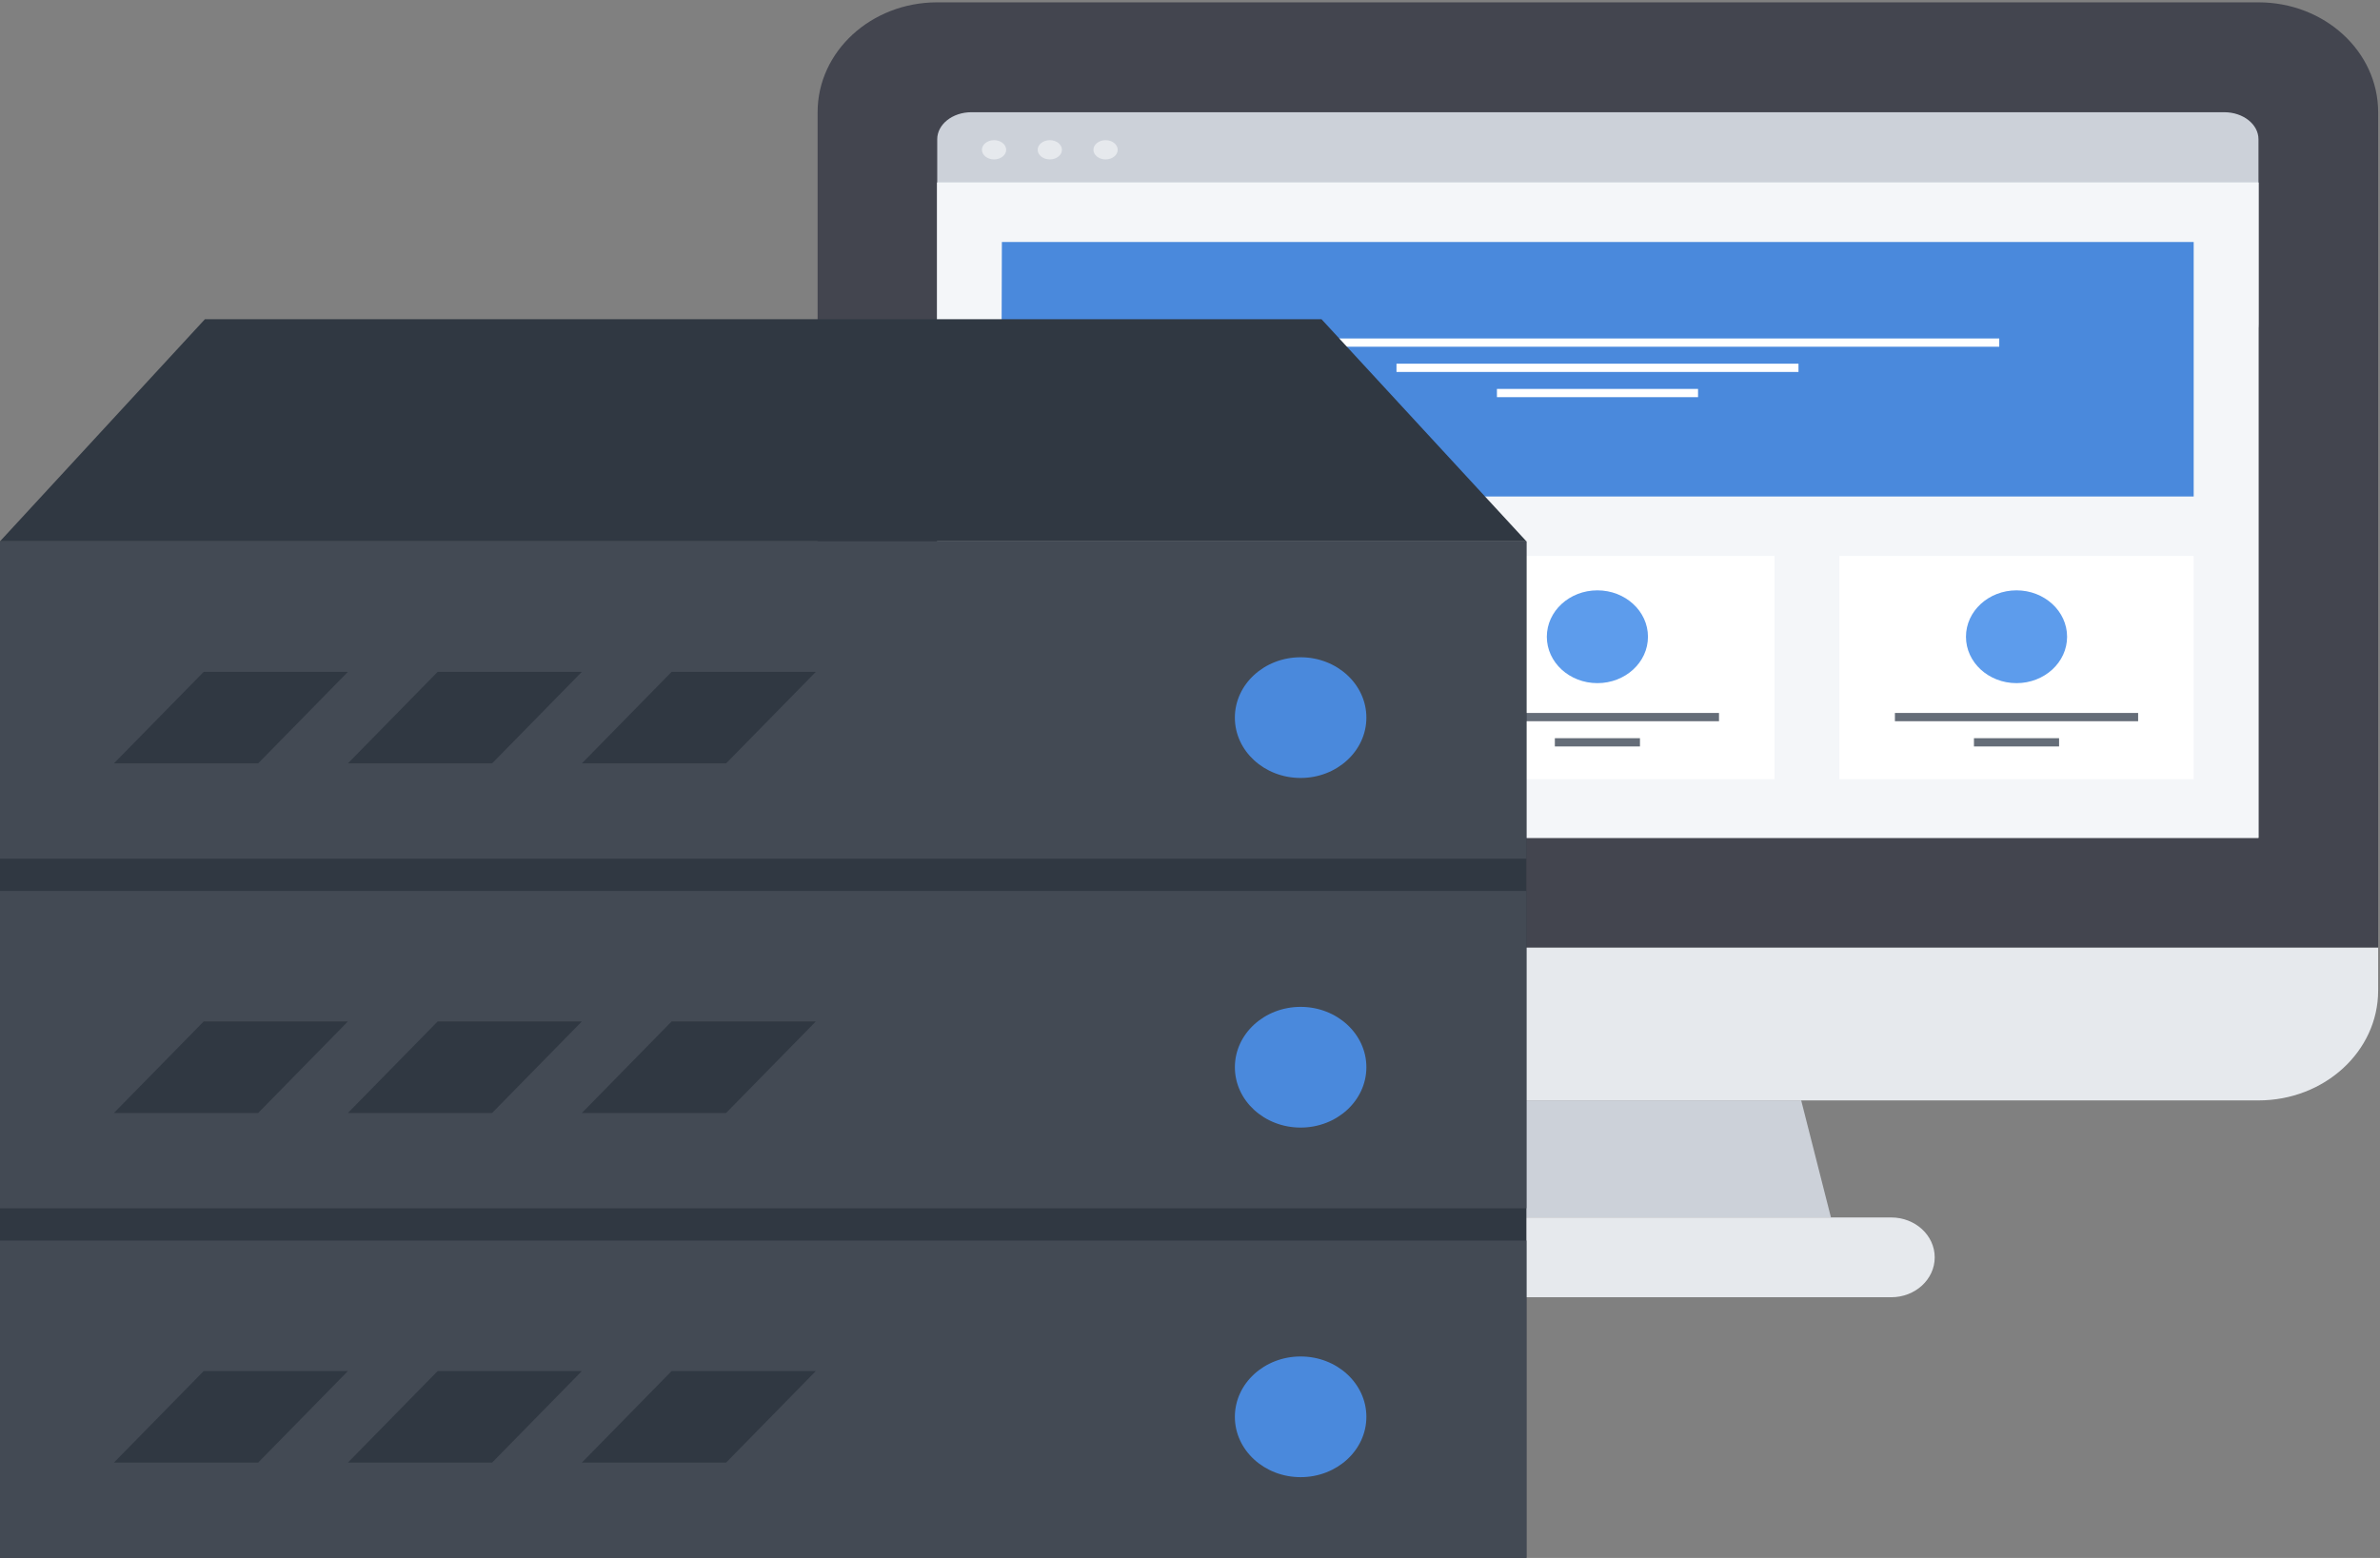
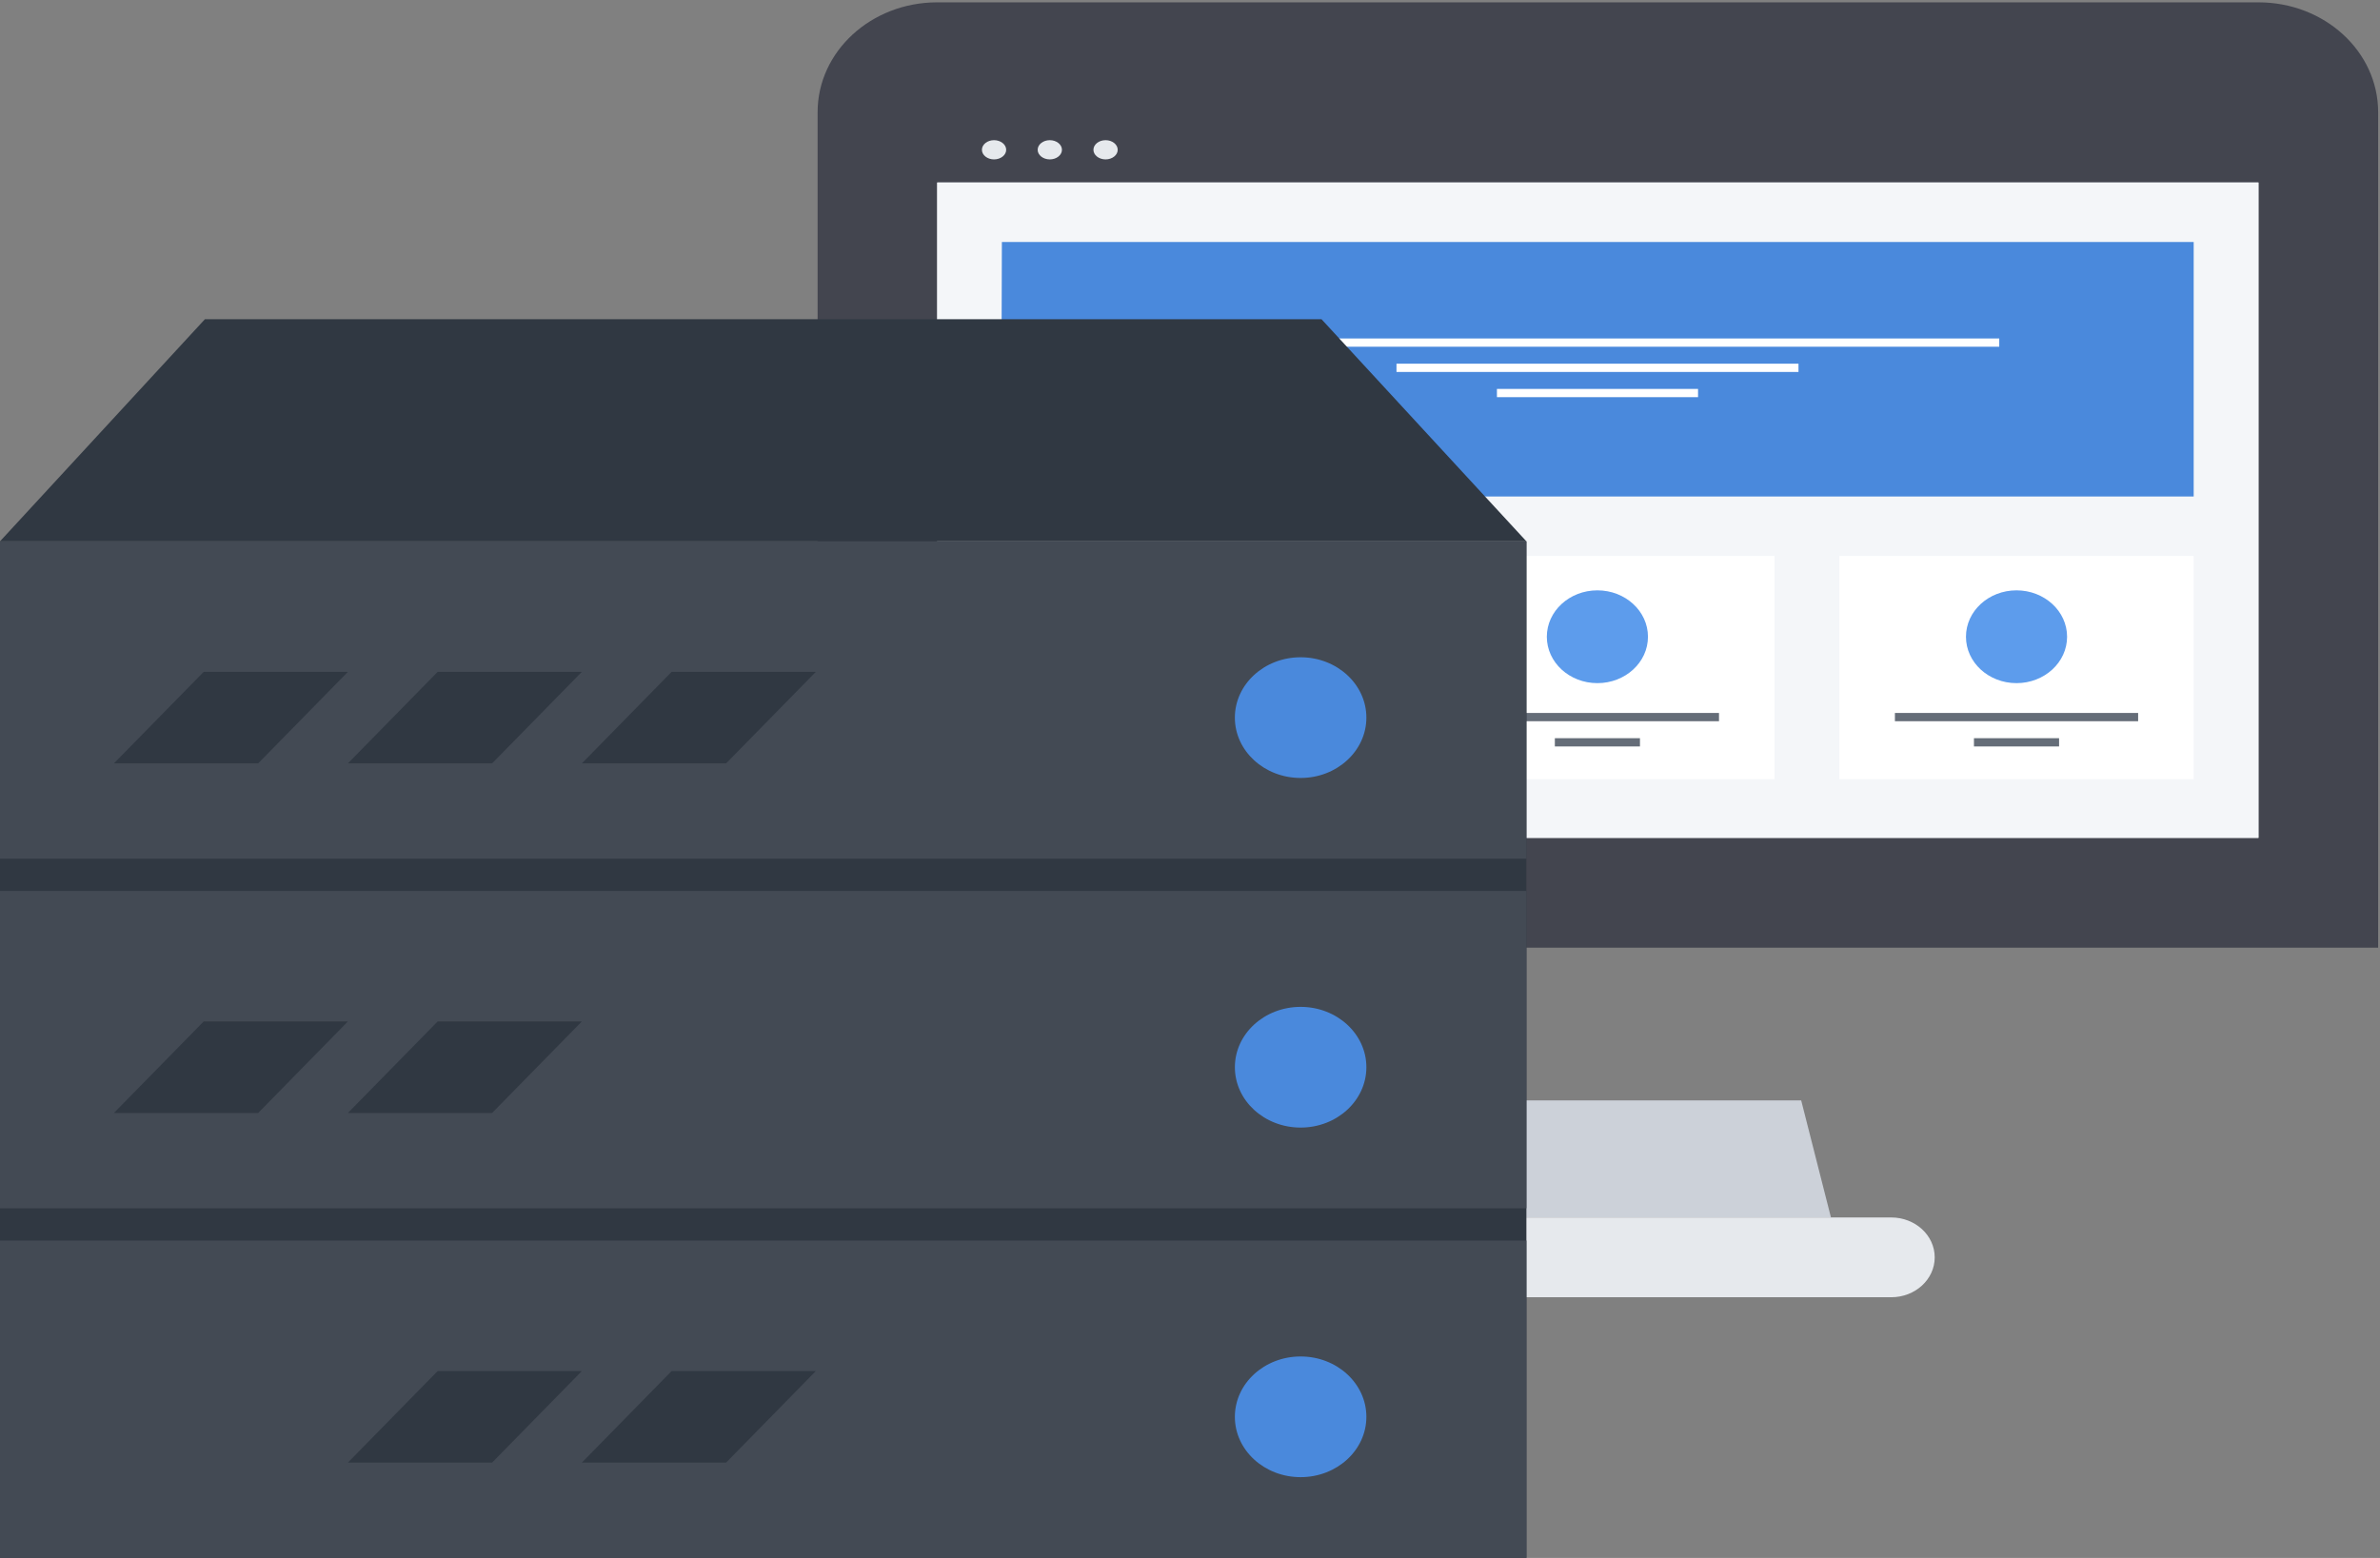
<svg xmlns="http://www.w3.org/2000/svg" width="168px" height="110px" viewBox="0 0 168 110" version="1.1">
  <rect x="0" y="0" width="168" height="110" fill="#808080" stroke="none" />
  <title>server</title>
  <desc>Created with Sketch.</desc>
  <defs />
  <g id="Page-1" stroke="none" stroke-width="1" fill="none" fill-rule="evenodd">
    <g id="why_use" transform="translate(-102, -2465)">
      <g id="content" transform="translate(-1, 217)">
        <g id="5" transform="translate(0, 2095)">
          <g id="server" transform="translate(103, 153)">
            <g id="Group" transform="translate(57.705, 0)">
              <path d="M110.164,66.914 L110.164,7.918 C110.164,3.635 106.382,0.165 101.716,0.165 L8.451,0.165 C3.79,0.165 0.009,3.634 0.009,7.918 L0.009,66.914 L110.164,66.914 Z" id="Shape" fill="#43454F" />
              <g transform="translate(8.197, 7.826)">
-                 <path d="M93.519,15.081 C93.519,16.135 92.441,16.978 91.11,16.978 L2.665,16.978 C1.334,16.978 0.255,16.125 0.255,15.072 L0.255,2.006 C0.255,0.953 1.334,0.098 2.665,0.098 L91.11,0.098 C92.441,0.098 93.52,0.953 93.52,2.006 L93.52,15.081 L93.519,15.081 Z" id="Shape" fill="#CCD1D9" />
                <rect id="Rectangle-path" fill="#E5E8EC" x="0.255" y="5.061" width="93.265" height="46.273" />
                <path d="M4.265,2.071 C3.793,2.071 3.41,2.378 3.41,2.751 C3.41,3.124 3.794,3.429 4.265,3.429 C4.737,3.429 5.123,3.124 5.123,2.751 C5.123,2.377 4.737,2.071 4.265,2.071 Z" id="Shape" fill="#E6E9ED" />
                <path d="M8.202,2.071 C7.73,2.071 7.345,2.378 7.345,2.751 C7.345,3.124 7.73,3.429 8.202,3.429 C8.674,3.429 9.059,3.124 9.059,2.751 C9.059,2.377 8.674,2.071 8.202,2.071 Z" id="Shape" fill="#E6E9ED" />
                <path d="M12.139,2.071 C11.666,2.071 11.282,2.378 11.282,2.751 C11.282,3.124 11.666,3.429 12.139,3.429 C12.611,3.429 12.995,3.124 12.995,2.751 C12.996,2.377 12.611,2.071 12.139,2.071 Z" id="Shape" fill="#E6E9ED" />
              </g>
              <polygon id="Shape" fill="#CCD1D9" points="71.539 85.962 38.632 85.962 40.735 77.697 69.438 77.697" />
-               <path d="M0.009,66.914 L0.009,69.943 C0.009,74.225 3.79,77.697 8.451,77.697 L101.716,77.697 C106.382,77.697 110.164,74.224 110.164,69.943 L110.164,66.914 L0.009,66.914 Z" id="Shape" fill="#E6E9ED" />
              <path d="M34.378,91.595 C32.683,91.595 31.309,90.333 31.309,88.779 L31.309,88.779 C31.309,87.224 32.683,85.962 34.378,85.962 L75.794,85.962 C77.489,85.962 78.863,87.224 78.863,88.779 L78.863,88.779 C78.863,90.333 77.489,91.595 75.794,91.595 L34.378,91.595 Z" id="Shape" fill="#E6E9ED" />
              <rect id="Rectangle-path" fill="#EC5564" x="60.027" y="30.996" width="18.591" height="1.916" />
              <rect id="Rectangle-path" fill="#F4F6F9" x="8.451" y="12.886" width="93.265" height="46.273" />
              <g transform="translate(12.787, 16.856)">
                <polygon id="Shape" fill="#4A89DC" points="0.229 0.231 0.175 18.202 84.356 18.202 84.356 0.231" />
                <rect id="Rectangle-path" fill="#FFFFFF" x="13.914" y="7.043" width="56.717" height="0.582" />
                <rect id="Rectangle-path" fill="#FFFFFF" x="28.084" y="8.823" width="28.376" height="0.584" />
                <rect id="Rectangle-path" fill="#FFFFFF" x="35.174" y="10.605" width="14.196" height="0.582" />
              </g>
              <g transform="translate(72.131, 39.129)">
                <rect id="Rectangle-path" fill="#FFFFFF" x="0.001" y="0.126" width="25.01" height="15.759" />
                <path d="M16.076,5.831 C16.076,7.641 14.476,9.106 12.506,9.106 C10.535,9.106 8.938,7.641 8.938,5.831 C8.938,4.021 10.535,2.554 12.506,2.554 C14.476,2.554 16.076,4.021 16.076,5.831 Z" id="Shape" fill="#5D9CEC" />
                <rect id="Rectangle-path" fill="#656D78" x="3.923" y="11.211" width="17.168" height="0.584" />
                <rect id="Rectangle-path" fill="#656D78" x="9.502" y="12.993" width="6.009" height="0.583" />
              </g>
              <g transform="translate(42.295, 39.129)">
                <rect id="Rectangle-path" fill="#FFFFFF" x="0.252" y="0.126" width="25.011" height="15.759" />
                <path d="M16.327,5.831 C16.327,7.641 14.729,9.106 12.757,9.106 C10.786,9.106 9.188,7.641 9.188,5.831 C9.188,4.021 10.786,2.554 12.757,2.554 C14.729,2.554 16.327,4.021 16.327,5.831 Z" id="Shape" fill="#5D9CEC" />
                <rect id="Rectangle-path" fill="#656D78" x="4.174" y="11.211" width="17.167" height="0.584" />
                <rect id="Rectangle-path" fill="#656D78" x="9.754" y="12.993" width="6.008" height="0.583" />
              </g>
              <g transform="translate(12.787, 39.129)">
                <rect id="Rectangle-path" fill="#FFFFFF" x="0.175" y="0.126" width="25.01" height="15.759" />
-                 <path d="M16.25,5.831 C16.25,7.641 14.652,9.106 12.681,9.106 C10.71,9.106 9.111,7.641 9.111,5.831 C9.111,4.021 10.71,2.554 12.681,2.554 C14.652,2.554 16.25,4.021 16.25,5.831 Z" id="Shape" fill="#5D9CEC" />
+                 <path d="M16.25,5.831 C16.25,7.641 14.652,9.106 12.681,9.106 C9.111,4.021 10.71,2.554 12.681,2.554 C14.652,2.554 16.25,4.021 16.25,5.831 Z" id="Shape" fill="#5D9CEC" />
                <rect id="Rectangle-path" fill="#656D78" x="4.097" y="11.211" width="17.167" height="0.584" />
-                 <rect id="Rectangle-path" fill="#656D78" x="9.677" y="12.993" width="6.008" height="0.583" />
              </g>
            </g>
            <g id="Group" transform="translate(0, 22.274)">
              <rect id="Rectangle-path" fill="#303842" x="0" y="15.948" width="107.746" height="71.777" />
              <g transform="translate(0, 65.316)">
                <rect id="Rectangle-path" fill="#434A54" x="0" y="0.001" width="107.746" height="22.409" />
                <g transform="translate(7.869, 9.03)" id="Shape" fill="#303842">
-                   <polygon points="10.353 6.65 0.171 6.65 6.508 0.188 16.688 0.188" />
                  <polygon points="26.867 6.65 16.688 6.65 23.023 0.188 33.202 0.188" />
                  <polygon points="43.384 6.65 33.203 6.65 39.538 0.188 49.718 0.188" />
                </g>
                <path d="M96.45,12.449 C96.45,10.095 94.371,8.187 91.809,8.187 C89.246,8.187 87.167,10.095 87.167,12.449 C87.167,14.8 89.246,16.708 91.809,16.708 C94.371,16.708 96.45,14.8 96.45,12.449 Z" id="Shape" fill="#4A89DC" />
              </g>
              <g transform="translate(0, 40.333)">
                <rect id="Rectangle-path" fill="#434A54" x="0" y="0.299" width="107.746" height="22.41" />
                <g transform="translate(7.869, 9.331)" id="Shape" fill="#303842">
                  <polygon points="10.353 6.647 0.171 6.647 6.508 0.185 16.688 0.185" />
                  <polygon points="26.867 6.647 16.688 6.647 23.023 0.185 33.202 0.185" />
-                   <polygon points="43.384 6.647 33.203 6.647 39.538 0.185 49.718 0.185" />
                </g>
                <ellipse id="Oval" fill="#4A89DC" cx="91.809" cy="12.747" rx="4.641" ry="4.261" />
              </g>
              <polygon id="Shape" fill="#303842" points="93.281 0.263 14.466 0.263 0 15.948 107.746 15.948" />
              <g transform="translate(0, 15.652)">
                <rect id="Rectangle-path" fill="#434A54" x="0" y="0.297" width="107.746" height="22.408" />
                <g transform="translate(7.869, 9.331)" id="Shape" fill="#303842">
                  <polygon points="10.353 6.644 0.171 6.644 6.508 0.182 16.688 0.182" />
                  <polygon points="26.867 6.644 16.688 6.644 23.023 0.182 33.202 0.182" />
                  <polygon points="43.384 6.644 33.203 6.644 39.538 0.182 49.718 0.182" />
                </g>
                <path d="M96.45,12.744 C96.45,10.39 94.371,8.482 91.809,8.482 C89.246,8.482 87.167,10.39 87.167,12.744 C87.167,15.096 89.246,17.004 91.809,17.004 C94.371,17.004 96.45,15.095 96.45,12.744 Z" id="Shape" fill="#4A89DC" />
              </g>
            </g>
          </g>
        </g>
      </g>
    </g>
  </g>
</svg>